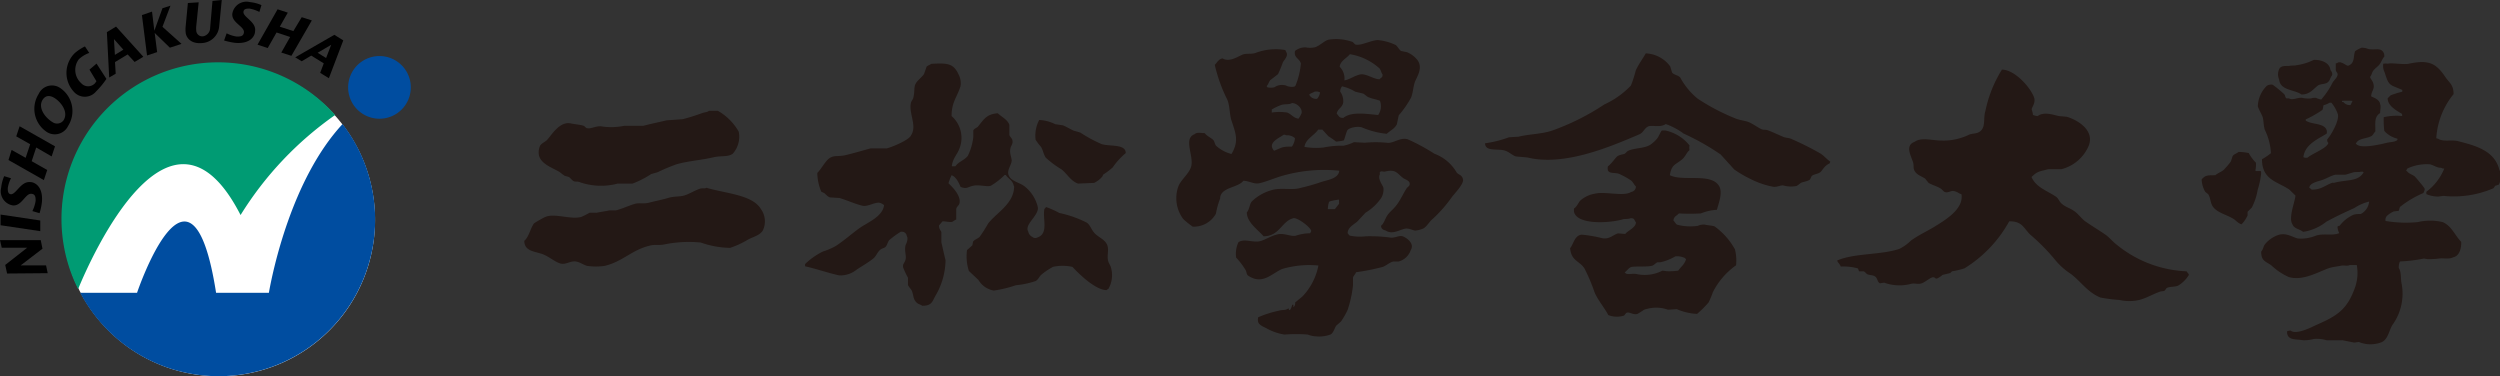
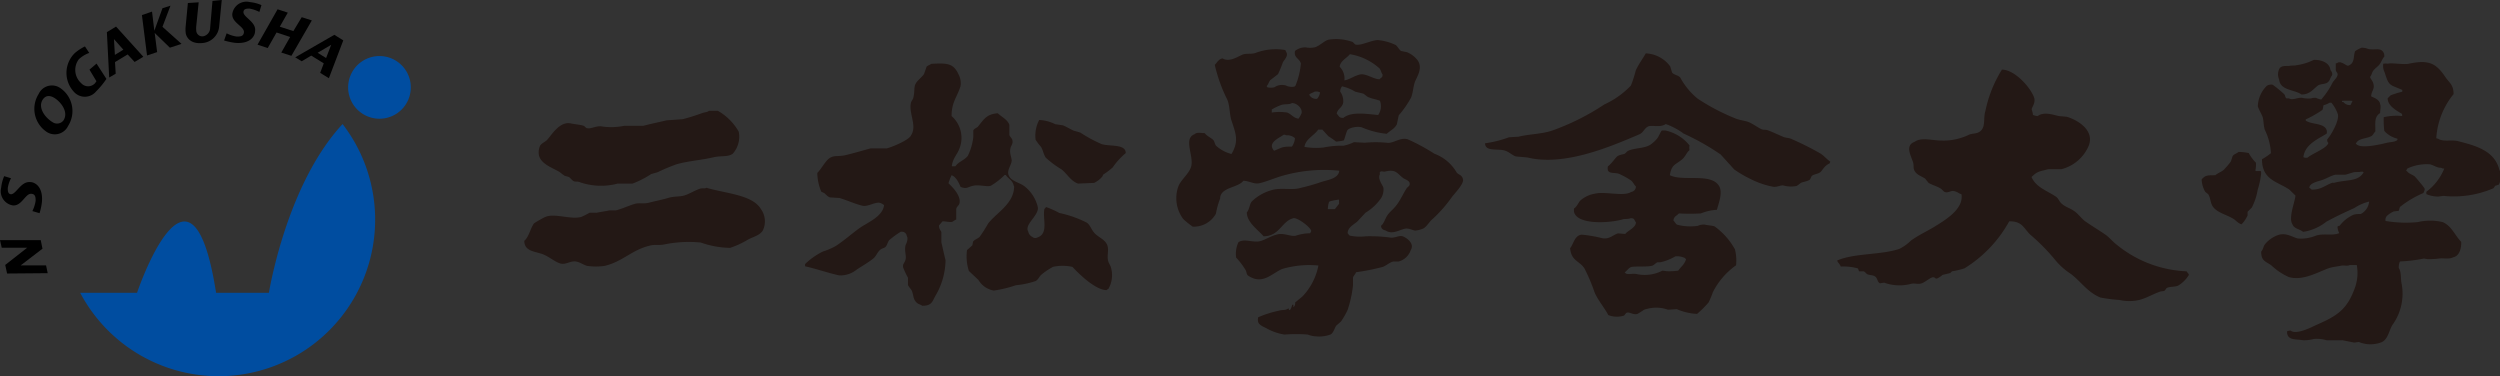
<svg xmlns="http://www.w3.org/2000/svg" viewBox="0 0 215.43 32.41">
  <rect x="0" y="0" width="215.43" height="32.41" fill="#333333" stroke="none" />
  <defs>
    <style>.cls-1{fill:#fff;}.cls-2{fill:#009b73;}.cls-3{fill:#004da0;}.cls-4{fill:#231815;}</style>
  </defs>
  <g id="レイヤー_2" data-name="レイヤー 2">
    <g id="レイヤー_2-2" data-name="レイヤー 2">
-       <path class="cls-1" d="M32.32,19A13.46,13.46,0,1,1,18.86,5.5,13.45,13.45,0,0,1,32.32,19Z" />
-       <path class="cls-2" d="M20.73,18.53a29.41,29.41,0,0,1,8.15-8.62,13.49,13.49,0,0,0-22.15,15C7.89,22.09,14.72,6.77,20.73,18.53Z" />
      <path class="cls-3" d="M29.52,10.69c-4.42,4.76-6.05,12.84-6.35,14.54H18.62c-2.16-13.82-6.81,0-6.81,0H6.91A13.49,13.49,0,1,0,29.52,10.69Z" />
      <path class="cls-3" d="M32.67,10.23A2.7,2.7,0,1,0,30,7.54,2.7,2.7,0,0,0,32.67,10.23Z" />
      <path d="M28.81,3l.77.48L28.34,6.74l-.75-.46.31-.82-1.08-.67L26,5.28l-.56-.34ZM28.1,5l.44-1.14h0l-1.17.69Z" />
      <path d="M23.92.8l.88.29L24.11,2.3l1.17.38L26,1.48l.87.28L25.11,4.81l-.87-.28L25,3.19,23.83,2.8l-.76,1.34-.88-.29Z" />
      <path d="M19.53,2.87a2.69,2.69,0,0,0,.87.28c.28,0,.58,0,.62-.36.05-.52-1.08-.83-1-1.61a1.23,1.23,0,0,1,1.51-1,3.3,3.3,0,0,1,1,.26l-.18.59a3,3,0,0,0-.85-.29c-.2,0-.5,0-.52.28-.05.46,1.13.86,1,1.67,0,.38-.37,1.13-1.74,1a6.38,6.38,0,0,1-.93-.2Z" />
      <path d="M17.12.2l-.21,2.07a2.11,2.11,0,0,0,0,.36.52.52,0,0,0,.58.5.74.74,0,0,0,.62-.74L18.31.08l.8-.08-.22,2.24a1.57,1.57,0,0,1-1.47,1.47C16.24,3.82,16,3,16,2.81a2.56,2.56,0,0,1,0-.55l.19-2Z" />
      <path d="M12.23,1.3,13.1,1l.2,1.65h0L14,.71l.69-.22L14,2.31l1.64,1.47-1,.33L13.33,2.84h0l.21,1.65-.87.29Z" />
      <path d="M9.21,2.77,10,2.29l2.35,2.6-.75.45L11,4.69l-1.09.66.06,1-.56.33Zm1.42,1.51-.81-.91h0l.08,1.36Z" />
      <path d="M8.32,5.48,9.17,6.8a7.16,7.16,0,0,1-.89,1.08,1.26,1.26,0,0,1-1.94,0,2.39,2.39,0,0,1,.11-3.31A4.15,4.15,0,0,1,7.32,4l.37.56a2.6,2.6,0,0,0-.9.55A1.53,1.53,0,0,0,7,7.17a.8.8,0,0,0,1.19,0L8.31,7l-.6-1Z" />
      <path d="M4,11.35A2.39,2.39,0,0,1,3.33,8.1a1.26,1.26,0,0,1,1.88-.5,2.39,2.39,0,0,1,.66,3.25A1.27,1.27,0,0,1,4,11.35Zm.48-.86a.69.69,0,0,0,1-.13c.43-.69-.19-1.53-.76-1.9-.39-.25-.78-.28-1.05.14C3.25,9.29,3.89,10.12,4.47,10.49Z" />
-       <path d="M.73,13.79,1,12.92l1.21.68.39-1.17L1.4,11.75l.29-.87,3.05,1.73-.29.87-1.33-.77-.39,1.18,1.34.76-.29.87Z" />
      <path d="M2.79,18.19a3,3,0,0,0,.28-.88c0-.28,0-.58-.36-.61-.52-.06-.83,1.08-1.61,1a1.24,1.24,0,0,1-1-1.52,3.39,3.39,0,0,1,.26-1l.59.18a2.66,2.66,0,0,0-.28.85c0,.21,0,.5.27.53.46,0,.86-1.13,1.67-1.05.38,0,1.13.38,1,1.75a5.5,5.5,0,0,1-.2.93Z" />
-       <path d="M.05,19.41l0-.92L3.47,19l0,.92Z" />
      <path d="M.61,23.57l-.16-.74,1.89-1.48h0l-2.19,0L0,20.69l3.51,0,.15.74L1.78,22.87h0l2.19,0,.14.67Z" />
      <g id="パス_1" data-name="パス 1">
        <path class="cls-4" d="M125.51,14.84a3.69,3.69,0,0,0-1.9-1.59A17,17,0,0,0,121.3,12c-.67-.19-1.23.39-1.8.3a10.05,10.05,0,0,0-1.9,0l-.93-.05a3.7,3.7,0,0,1-.92.31,7.29,7.29,0,0,0-1.69.15,5.91,5.91,0,0,1-1.65-.05l0,0c.08-.68.86-1,1.18-1.49l.36,0,.52.57a7.75,7.75,0,0,1,.66.46,3.67,3.67,0,0,0,.67-.1c.1-.21.2-.7.31-.88s.77-.37,1.23-.25a7.23,7.23,0,0,0,2.16.56c.31-.29.66-.42.87-.82.05-.26.11-.51.16-.77a8.6,8.6,0,0,0,1.07-1.54c.18-.49.16-.83.31-1.29s.73-1.19.26-1.9a2.24,2.24,0,0,0-.92-.71l-.52-.11c-.17-.11-.29-.39-.46-.51a4.41,4.41,0,0,0-1.39-.41c-.53-.12-1.61.53-2.1.36l-.21-.21a4.24,4.24,0,0,0-2.1-.2c-.41.13-.75.54-1.19.66a1.91,1.91,0,0,1-.77,0,1.45,1.45,0,0,0-.92.31c-.11.61.38.62.51,1.08a6.54,6.54,0,0,1-.46,1.9c-.07.08,0,.06-.16.1s-.5,0-.66-.1a1.17,1.17,0,0,0-1,.15,1.35,1.35,0,0,1-.62,0c0-.05,0,0-.05-.1.14-.14.18-.35.31-.51l.67-.52a9.41,9.41,0,0,0,.41-1c.1-.21.5-.57.31-.88a1.23,1.23,0,0,0-.1-.2,4.88,4.88,0,0,0-2.58.26c-.4.12-.77,0-1.13.15s-1.12.67-1.69.31c-.34.06-.47.36-.67.56a13.16,13.16,0,0,0,1.08,3c.23.56.18,1.25.36,1.8.37,1.12.66,1.77,0,2.88a3.15,3.15,0,0,1-1.34-.72c-.11-.17-.12-.38-.25-.51s-.53-.32-.72-.57c-.34,0-.67-.1-.88.1-1,.38,0,1.93-.3,2.83-.2.6-.84,1.06-1.08,1.64a3,3,0,0,0,.41,2.83,6.58,6.58,0,0,0,.82.66,2.17,2.17,0,0,0,2-1.12,6.35,6.35,0,0,1,.36-1.29c0-1,1.54-.92,2-1.54.5,0,.9.31,1.38.21s1.22-.4,1.75-.57a13,13,0,0,1,5.14-.51c-.08.7-1,.78-1.64,1s-1.22.37-1.85.52-1.62-.07-2.32.15a3.94,3.94,0,0,0-1.75,1c-.18.25-.19.69-.41.92,0,.88,1,1.52,1.44,2.06,1.37,0,1.56-1.27,2.52-1.54.3-.17,1.5.72,1.59,1.07H113a.82.82,0,0,1-.11.21,4.06,4.06,0,0,0-1.23.21c-.42.1-1-.26-1.59-.11s-1,.44-1.44.57c-.64.18-1.39-.25-1.91.1a2.35,2.35,0,0,0-.2,1.33,6,6,0,0,1,.82,1.08c.09.16.07.37.21.47,1.24.83,2-.16,2.93-.57a8.28,8.28,0,0,1,3.13-.3,5.31,5.31,0,0,1-1.38,2.67l-.62.51c0,.08,0,.25-.1.36l-.06.05c0-.13,0,0,0-.21h-.1a1.14,1.14,0,0,1-.2.47c-.13-.08-.06,0-.11-.16-.33.21-.43.09-.87.21a9.19,9.19,0,0,0-1.75.56.88.88,0,0,0,0,.42c.12.29.5.41.77.56a4.58,4.58,0,0,0,1.5.51,12.66,12.66,0,0,1,2,0,2.15,2.15,0,0,0,.66.15,2.86,2.86,0,0,0,1.29-.15c.28-.14.33-.51.51-.77l.41-.36a6.83,6.83,0,0,0,.57-1,10,10,0,0,0,.46-2.11v-.67c.05-.17.2-.27.26-.46a19.66,19.66,0,0,0,2.31-.46c.29-.11.56-.37.88-.46h.46a1.51,1.51,0,0,0,1.07-1c.36-.56-.39-1.08-.71-1.18s-.69.2-1.14.1a13.47,13.47,0,0,0-2-.1,4.51,4.51,0,0,1-1.39-.05c-.12-.07-.11-.12-.2-.21,0-.5.52-.74.82-1l.72-.77a4.39,4.39,0,0,0,1.33-1.24,1.38,1.38,0,0,0,.21-.92c-.08-.24-.51-.77-.31-1.13,0-.12,0-.15,0-.21.19-.14.25,0,.47-.05.94-.22,1,.16,1.54.56.17.13.64.23.56.57,0,.12-.2.22-.25.31-.31.47-.5.94-.83,1.39s-.59.59-.82.92-.29.71-.56.92c0,.28.19.36.41.42.55.36,1.15-.05,1.64-.16.34-.07.64.13.88.16a2.25,2.25,0,0,0,.66-.16c.28-.11.52-.51.72-.72a11.66,11.66,0,0,0,1.75-1.95c.18-.28,1.1-1.17,1-1.59S125.64,15.06,125.51,14.84ZM116.32,4.67a5,5,0,0,1,2.56,1.23c.12.15.14.37.26.52,0,.29-.12.24-.26.41-.53,0-1.18-.53-1.69-.41s-.87.42-1.34.51a1.43,1.43,0,0,0-.41-1.18C115.5,5.24,116.07,5,116.32,4.67Zm-.57,4.16a1.41,1.41,0,0,0-.26-.93.65.65,0,0,1,.16-.46,3.66,3.66,0,0,1,1.13.46l.67.16c.15.06.3.24.46.31.31.14.65.18,1,.31a1.32,1.32,0,0,1-.15,1.23c-1-.09-2.32-.32-3,.25-.42,0-.35-.17-.57-.35C115.23,9.39,115.67,9.29,115.75,8.83Zm-2.47-.93a.8.8,0,0,1,.31,0l.16.06a1,1,0,0,1-.26.56c-.09,0,0,0-.1,0a.65.65,0,0,1-.57-.36h0C112.87,8.06,113.11,8,113.28,7.9Zm-2,4.73c-.87,0-.83.11-1.49.36-.61-.68.41-1.08.83-1.38.11,0,.14,0,.2.05a1,1,0,0,1,.77.25A1.48,1.48,0,0,1,111.33,12.63Zm.57-2.41c-.42-.08-.58-.39-.93-.52a4.23,4.23,0,0,0-1.33,0V9.44a4.12,4.12,0,0,1,.87-.41c.29-.08.64,0,.87-.15.43,0,.92.46.83.87A2.39,2.39,0,0,1,111.9,10.22Zm3.54,7.34-.36.46c-.31,0-.32,0-.61,0a2.59,2.59,0,0,1,.1-.61l.05-.05a5,5,0,0,1,.82-.16Zm100-2.87c-.39-1.66-1.93-2.11-3.55-2.52-.61-.16-1.26.08-1.74-.21l-.16-.05a6.63,6.63,0,0,1,1.49-3.8c0-.83-.4-1-.72-1.49-.78-1.16-1.42-1.5-3.13-1.13-.44.1-1.55-.1-1.8,0a1.53,1.53,0,0,0-.41,0,1.2,1.2,0,0,0,.11.72c.39,1.25.42,1.05,1.53,1.54V7.9a9.08,9.08,0,0,0-1,.31l-.26.26c0,.67.8,1.08,1.23,1.34A.88.88,0,0,1,207,10a4.8,4.8,0,0,0-1.59.1,7.88,7.88,0,0,0,.05,1.18,2.17,2.17,0,0,0,1.13.67c0,.09,0,.05,0,.11-.24.2-.56.16-.93.25s-2.1.52-2.56.15l-.06-.05H203c.19-.53.95-.43,1.39-.71.12-.09.18-.27.3-.37,0-.79-.1-1.25.41-1.59,0-.23.09-.57,0-.77-.07-.4-.46-.51-.77-.67,0-.4.29-.62.21-1s-.24-.44-.31-.67c.14-.15.14-.32.26-.51s.4-.37.56-.57.23-.48.41-.67a.63.63,0,0,0-.1-.41c-.27-.38-.73-.13-1.29-.25a1.4,1.4,0,0,0-.56-.11,2.24,2.24,0,0,0-.57.31c-.17.47,0,1-.56,1.23-.11.13-.68-.51-1-.2h-.1c0,.19,0,.38,0,.57s.2.24.15.46-.29.43-.41.61a6.92,6.92,0,0,1-1,1.49,2.26,2.26,0,0,1-.46-.15,1,1,0,0,0-.41.05,2.42,2.42,0,0,1-.77-.05c-.37-.05-.82.24-1.13.05h-.21c-.13-.06-.11-.26-.2-.36a11.19,11.19,0,0,0-1-.82.69.69,0,0,0-.51.1,2.6,2.6,0,0,0-.77,1.75c.08.29.31.64.41.92s.07.75.2,1.13a5.12,5.12,0,0,1,.52,2,5,5,0,0,1-.77.52c0,1.79,1.31,1.91,2.36,2.62l.52.51c0,.45-.63,1.91-.26,2.47.14.4.63.41.92.66a4.22,4.22,0,0,0,2-.87c.8-.44,1.53-.78,2.41-1.18a4.14,4.14,0,0,1,1.28-.56,1.32,1.32,0,0,1-.72,1.07c-.2,0-.41,0-.61.06a3,3,0,0,0-1.18.92c-.08.09,0,0-.11.05l-.1.05a1.21,1.21,0,0,0,.15.57c-.63.25-1.32,0-2,.21a3.38,3.38,0,0,1-1.59.25c-.46-.13-1-.51-1.64-.31a2.57,2.57,0,0,0-1.19.83c-.14.2-.14.44-.31.61,0,.83.4.84.88,1.19a5.33,5.33,0,0,0,1.49,1c1.24.38,2.66-.5,3.49-.77.31-.1.73-.14,1-.2s.59.05.77-.06h.61a3.79,3.79,0,0,1-.2,2.06c-.66,1.8-1.55,2.34-3.24,3.08-.36.16-1.75.91-2.26.51a.85.85,0,0,0-.31.06c0,.14,0,.22.06.35.2.42.78.32,1.33.42a3.3,3.3,0,0,0,.92-.11,2.91,2.91,0,0,1,1.09.11h1.38l1,.2.41-.05a2.61,2.61,0,0,0,2,0c.51-.27.58-.92.87-1.44a4.6,4.6,0,0,0,.82-3.54c-.12-.53,0-1-.25-1.39a1.12,1.12,0,0,1,.1-.57,13.19,13.19,0,0,0,2.06-.25l.31.05a7.27,7.27,0,0,0,1-.05c.31-.06.88.08,1.19-.1.52-.09.74-.69.72-1.34-.54-.54-.84-1.39-1.6-1.7a4.6,4.6,0,0,0-2.15,0,10.58,10.58,0,0,1-2.78-.1l0-.05a.55.55,0,0,1,.1-.36,2,2,0,0,1,.62-.41l.41-.05c.08-.08.06-.29.15-.36a8.58,8.58,0,0,1,2-1.18c0-.09.13-.23.1-.36s-.83-1.05-.87-1.08c-.26-.18-.49-.21-.67-.46h-.06a.82.82,0,0,1,.11-.21,3.94,3.94,0,0,1,1.95-.36c.21.05.47.2.67.26s.28,0,.41.1l.15,0a4.7,4.7,0,0,1-1.54,2,.64.64,0,0,0,0,.21,2.62,2.62,0,0,0,1,.21l.46-.06a8.62,8.62,0,0,0,4.32-.66l.15-.21.31-.1A1.56,1.56,0,0,0,215.41,14.69Zm-13.57-6a8.58,8.58,0,0,1,.88,0c0,.1,0,.1-.05.15a.7.7,0,0,1-.11.21.69.69,0,0,1-.61-.26h-.11Zm-3.33,4.83c.14-1.08,1.24-1.53,2-2a.56.56,0,0,0,0-.31c-.22-.63-1.3-.46-1.8-.82,0-.05,0,0,0-.1a9.73,9.73,0,0,0,1.44-.82c.06-.13.06-.31.1-.41a1.45,1.45,0,0,0,.51-.21h.16a3.14,3.14,0,0,1,.56,1c.14.58-.66,1.9-.92,2.16,0,.17,0,.21.1.3-.09.46-1.43.94-1.8,1.28A.76.76,0,0,1,198.51,13.56Zm2.57,2.21c-.67.19-1,.63-1.86.61a.62.62,0,0,0-.2-.15c0-.41.71-.55,1.08-.67s.75-.36,1.13-.46l.87,0c.21-.05.53-.16.72-.21s.47,0,.62-.05h.2l.06.05C203.19,15.7,202.15,15.45,201.08,15.77ZM154.43,12c-.25-.13-.5-.1-.77-.21s-.9-.41-1.34-.57c-.2-.07-.34,0-.56-.1s-.68-.42-1-.57-.82-.18-1.23-.35a18.09,18.09,0,0,1-3.24-1.7,6.08,6.08,0,0,1-1.49-1.8c-.15-.22-.57-.24-.72-.46l-.15-.51a2.74,2.74,0,0,0-2.11-1.13c-.27.47-.66,1-.87,1.49a9.59,9.59,0,0,1-.41,1.28A7.42,7.42,0,0,1,138.25,9a20.54,20.54,0,0,1-4.52,2.26c-.91.3-1.95.29-2.88.52l-.82.05a9.92,9.92,0,0,1-2,.51s0,0-.06,0c0,.73,1,.46,1.65.62.4.1.65.4,1,.52l1,.09c3.22.8,7.3-1,9.66-2,.35-.16.43-.55.77-.68s1,.13,1.49-.2a5.82,5.82,0,0,1,1.54.82,21,21,0,0,1,3.19,1.8l1.17,1.29a9.53,9.53,0,0,0,1.4.82,7.22,7.22,0,0,0,1.89.66c.37.09.67-.13.93-.1a2.48,2.48,0,0,0,1.13.05c.16-.05.31-.24.46-.3s.53-.11.72-.26l.15-.31c.22-.16.51-.16.72-.31s.33-.55.82-.77l.06-.15c-.31-.21-.56-.53-.88-.72A26,26,0,0,0,154.43,12Zm43.92-3.86c.7,0,1-.48,1.39-.77.22-.15.59-.1.82-.26s.23-.4.36-.56,0-.4-.1-.51c-.06-.6-.72-.9-1.44-.88a4.8,4.8,0,0,1-1.49.46c-.21.06-.47,0-.61.06-.53,0-.82,0-.93.41a1.09,1.09,0,0,0,.05.77C196.49,7.82,197.76,7.71,198.35,8.16ZM95.51,22.55c-.16-.49.08-1-.1-1.44s-.64-.61-1-.93-.44-.79-.77-1a9.66,9.66,0,0,0-2.36-.83,7.42,7.42,0,0,0-1.14-.51A.62.62,0,0,1,90,18c-.18.84.4,2.14-.62,2.47a.36.36,0,0,1-.41-.05.63.63,0,0,1-.36-.46c-.38-.63.94-1.38.82-2.11A3.18,3.18,0,0,0,88.21,16c-.41-.28-1.08-.4-1.28-.87s.22-.86.25-1.29c0-.26-.22-.68-.1-1.08,0-.16.24-.35.16-.67,0-.14-.22-.32-.26-.45,0-.3,0-.59,0-.88-.15-.45-.66-.68-1-1-1,.07-1.23.58-1.7,1.14-.11.13-.34.17-.41.35v.57a4.94,4.94,0,0,1-.46,1.59c-.26.38-.82.52-1.08.92-.12,0-.15,0-.21,0h-.1c.06-.63.44-1,.62-1.44A2.5,2.5,0,0,0,82,10c0-1.22.48-1.63.77-2.57a1.58,1.58,0,0,0-.16-1c-.45-1-1-1-2.36-.93-.11.1-.33.14-.41.26l-.21.61c-.19.29-.54.52-.72.83s-.07.7-.2,1.18c0,.13-.17.31-.21.46-.22.93.56,2,0,2.83-.15.38-1.6,1-2.1,1.12H75c-.65.18-1.43.41-2.1.57s-1,0-1.39.25-.68.88-1.08,1.29a4.26,4.26,0,0,0,.31,1.54c0,.11.21.14.3.21s.29.3.47.36l.82.05c.68.2,1.36.52,2,.67.52.11,1.18-.43,1.6-.21a.77.77,0,0,1,.25.16c-.1.95-1.36,1.47-2,1.9S72.78,20.71,72,21.21a5.57,5.57,0,0,1-1.08.46,6,6,0,0,0-1.54,1.08.64.64,0,0,0,0,.2c1,.22,1.93.56,2.93.78a2.22,2.22,0,0,0,1.54-.52c.51-.32.93-.57,1.39-.92.24-.18.34-.51.56-.72s.38-.16.52-.31.16-.37.3-.56a7.63,7.63,0,0,1,1-.73v0c.1,0,.07,0,.11,0a.41.41,0,0,1,.41.37c.14.23,0,.56-.1.77-.13.45.07.9,0,1.23s-.29.39-.21.72a7.06,7.06,0,0,0,.41.87v.62c.06.17.29.38.36.57.13.38.09.6.31.87s.4.22.56.36c.88,0,.86-.4,1.18-.93a6.19,6.19,0,0,0,.83-3c-.11-.41-.26-1.12-.36-1.54V20c-.08-.19-.19-.23-.21-.57l.31-.36c.23,0,.62.08.77.06s.25-.17.41-.21c0-.23,0-.67,0-.87s.21-.34.26-.47c.23-.66-.6-1.48-.93-1.79A4.56,4.56,0,0,1,82,15.1c.37.13.61.61.77,1,.55.23.61,0,1.12-.1s1.21.13,1.5,0a5.77,5.77,0,0,0,1.18-.92h.1c.15.23.42.39.56.61s.08.26.16.36c0,1.53-1.57,2.3-2.26,3.24a10.85,10.85,0,0,1-.72,1.13c-.15.14-.46.24-.56.41l-.06.31-.46.41a4.08,4.08,0,0,0,.16,1.8l.82.77a1.93,1.93,0,0,0,1.33.92,10.87,10.87,0,0,0,1.9-.46,7.61,7.61,0,0,0,1.7-.36c.23-.12.32-.41.51-.56a6,6,0,0,1,1-.67A3.93,3.93,0,0,1,92.42,23c.57.63,2,2,2.93,2a.44.44,0,0,1,.16-.1,2.37,2.37,0,0,0,.25-1.75C95.72,22.92,95.55,22.68,95.51,22.55Zm86.86-1.49c-.33-.25-.63-.64-1-.88-.57-.39-1.08-.69-1.64-1.08-.35-.24-.63-.67-1-.92s-.68-.32-1-.57-.32-.5-.56-.66c-.76-.52-1.73-.8-2.11-1.7.54-.51.62-.45,1.44-.67h1.13a3.47,3.47,0,0,0,2.37-2.05c.51-1.36-1.07-2.23-1.91-2.47L177.4,10c-.48-.12-1.31-.39-1.8,0a1.13,1.13,0,0,1-.42-.1c0-.16-.07-.31-.1-.47s.35-.52.21-1C175,7.56,173.62,6,172.51,6a10.84,10.84,0,0,0-1.43,3.59c-.17.54,0,1.2-.31,1.59s-.72.28-1.08.42a5,5,0,0,1-2.42.51c-.75,0-1.71-.3-2.26.1-.91.32-.31,1.25-.15,1.8.07.27,0,.45.1.67.2.4.56.47.93.71l.3.37c.36.21.72.28,1.08.51l.26.25c.35.17.54-.13.87-.05s.38.21.62.26c.24,1.32-1.53,2.31-2.36,2.83-.67.4-1.38.73-2,1.18a3.72,3.72,0,0,1-1,.71c-1.57.53-3.92.36-5.35,1,.08.22.24.3.31.52a4.62,4.62,0,0,1,1.44.15c.08,0,.09.21.15.26l.36,0c.12,0,.24.21.36.26.29.1.47.05.67.2s.19.51.41.57l.36-.05a3.87,3.87,0,0,0,2.31.1c.31-.08.6.07.93-.05s.73-.52,1-.52c.12,0,.15.15.31.11a1.83,1.83,0,0,0,.47-.31l.66-.16.16-.15a6.83,6.83,0,0,0,1.08-.26,11,11,0,0,0,3.85-4.05c1.11,0,1.2.53,1.79,1.13a17.59,17.59,0,0,1,2.22,2.26,5.8,5.8,0,0,0,1.28,1.13c.89.66,1.44,1.59,2.57,2.05a13.84,13.84,0,0,0,1.64.21,3.9,3.9,0,0,0,1.7,0c.65-.17,1.21-.52,1.8-.72.17-.06.27,0,.41-.1l.15-.21c.33-.15.68-.07,1-.21a2.7,2.7,0,0,0,.92-.92c-.05-.16-.12-.18-.2-.31A10.17,10.17,0,0,1,182.37,21.06ZM48.25,14.84a4.4,4.4,0,0,0,.41.31l.36.1c.13.08.27.29.41.36s.34,0,.56.1a5.59,5.59,0,0,0,3.24.11l1.28,0a8,8,0,0,0,1.6-.82l.56-.16a16.5,16.5,0,0,1,1.59-.67c1-.3,2.2-.37,3.24-.62.65-.15,1.21,0,1.64-.3a2.2,2.2,0,0,0,.52-1.9,4.79,4.79,0,0,0-1.8-1.8h-.77c-.18.14-.37.11-.62.21-.48.17-1.11.38-1.64.51l-1.39.1c-.58.14-1.41.31-2,.47l-1.65,0a5.47,5.47,0,0,1-1.9.06c-.47-.1-.93.22-1.28.15-.11,0-.22-.17-.31-.21-.34-.11-.78-.13-1.08-.2-1-.23-1.68,1-2.1,1.44-.17.16-.44.26-.57.46a1.37,1.37,0,0,0-.1.88C46.67,14.18,47.67,14.48,48.25,14.84Zm46.69-2.42a11.46,11.46,0,0,1-1.85-1l-.56-.16c-.29-.12-.63-.34-.93-.46l-.67-.1a3.45,3.45,0,0,0-1.38-.36,2.89,2.89,0,0,0-.31,1.7,4.64,4.64,0,0,0,.46.61c.18.28.22.64.41.93a8.08,8.08,0,0,0,1.34,1c.49.37.79,1,1.44,1.24l1.39-.06A2.08,2.08,0,0,0,95,15.2l.06-.15a6.52,6.52,0,0,0,.82-.62,6.34,6.34,0,0,1,1.13-1.24C97,12.39,95.68,12.64,94.94,12.42Zm52.81,7.09c-.22-.08-.64-.1-.82-.15a1.12,1.12,0,0,0-.62.1,4.49,4.49,0,0,1-1.8-.1c-.14-.1-.18-.24-.31-.36.05-.38.29-.39.47-.61a15.05,15.05,0,0,0,1.9,0,4.25,4.25,0,0,1,1.38-.31c.15-.58.58-1.61.11-2.16-.77-1-3.08-.27-4.16-.82.13-1,.59-.92,1.13-1.44.22-.22.32-.53.56-.72a1,1,0,0,1,0-.41,3.65,3.65,0,0,0-2.1-1.29c-.06,0-.17,0-.26,0s-.27.48-.41.67a2.8,2.8,0,0,1-.62.57c-.51.32-1.33.26-1.89.51-.11.05-.22.21-.31.26s-.44.08-.62.21-.5.64-.82.87a.74.74,0,0,0,0,.36c.16.31.66.15,1,.31a6.83,6.83,0,0,1,1,.56c.16.12.26.38.41.51a.47.47,0,0,1-.41.47c-.64.42-2.24-.07-3.13.15a2.49,2.49,0,0,0-1.28.62c-.18.24-.27.5-.52.66,0,.14,0,.2,0,.26.23,1.18,3.1,1,4.21.67.2-.06.51,0,.67-.1.38,0,.29.16.46.36,0,.46-.69.7-.92,1l-.62-.05c-.42.11-.75.55-1.38.41a11.66,11.66,0,0,0-1.75-.3c-.62.06-.7.81-1,1.17.1,1.12.82,1.08,1.24,1.75a15.35,15.35,0,0,1,.87,2.06c.3.69.84,1.3,1.18,1.95a2,2,0,0,0,1.33.05c.07,0,.17-.23.26-.25.25-.09.56.21.92.1a5.5,5.5,0,0,0,.57-.36,3.89,3.89,0,0,1,.72-.16,2.91,2.91,0,0,1,1.34.16l.76-.05a5.06,5.06,0,0,0,1.75.41,8.7,8.7,0,0,0,1-1,8.36,8.36,0,0,0,.36-.87,6.37,6.37,0,0,1,2-2.32,3.87,3.87,0,0,0-.1-1.38A6,6,0,0,0,147.75,19.51Zm-3.13,3.81a5.46,5.46,0,0,1-1,.05l-.36-.05a3.33,3.33,0,0,1-2.21.3c-.41-.09-.8.1-1-.1l-.05-.05c.2-.13.33-.38.57-.46s1.4,0,1.74-.1c.17,0,.38-.27.52-.31l.25,0a4.35,4.35,0,0,0,1.29-.51,1.61,1.61,0,0,1,.72.1c.14.05.11.07.2.15C145.15,22.81,144.83,23,144.62,23.32Zm50.19-8.58h-.41l-.05-.05a2.43,2.43,0,0,0,.05-.67,3.46,3.46,0,0,1-.62-.83,4.54,4.54,0,0,0-.88-.1c-.16.14-.39.19-.51.36l-.15.46a5.89,5.89,0,0,1-.52.62c-.2.27-.57.34-.82.57-.69,0-.86,0-1.18.36a2.29,2.29,0,0,0,.31,1.07l.26.21c.21.34.18.78.41,1.08.36.5,1.13.67,1.69,1,.28.14.42.41.77.51a2.75,2.75,0,0,0,.52-.77c0-.11,0-.21,0-.31l.36-.36a5.17,5.17,0,0,0,.51-1.54C194.68,16,194.94,14.81,194.81,14.74ZM60.88,16.18c-.16.1-.4,0-.61.1-.42.14-.86.43-1.29.56s-.88.06-1.38.21-1.15.28-1.65.41-.83,0-1.23.1c-.57.17-1.1.43-1.65.57h-.56c-.3.07-.77.13-1.08.2h-.62a7.86,7.86,0,0,1-.71.36c-.89.26-2.31-.34-3.09,0-.07,0-1,.54-1,.57-.31.43-.43,1.16-.83,1.49,0,.95,1,.91,1.65,1.18.51.21.95.61,1.44.77s.9-.28,1.43-.15c.32.07.58.27.88.36a5.29,5.29,0,0,0,1.54,0c1.58-.39,2.3-1.37,3.9-1.75.44-.11.77,0,1.24-.1a10.51,10.51,0,0,1,3.13-.16,7.91,7.91,0,0,0,2.52.46,7.48,7.48,0,0,0,1.54-.71c.46-.25,1-.35,1.28-.78A1.81,1.81,0,0,0,65.56,18C64.82,16.77,62.45,16.66,60.88,16.18Z" />
      </g>
    </g>
  </g>
</svg>